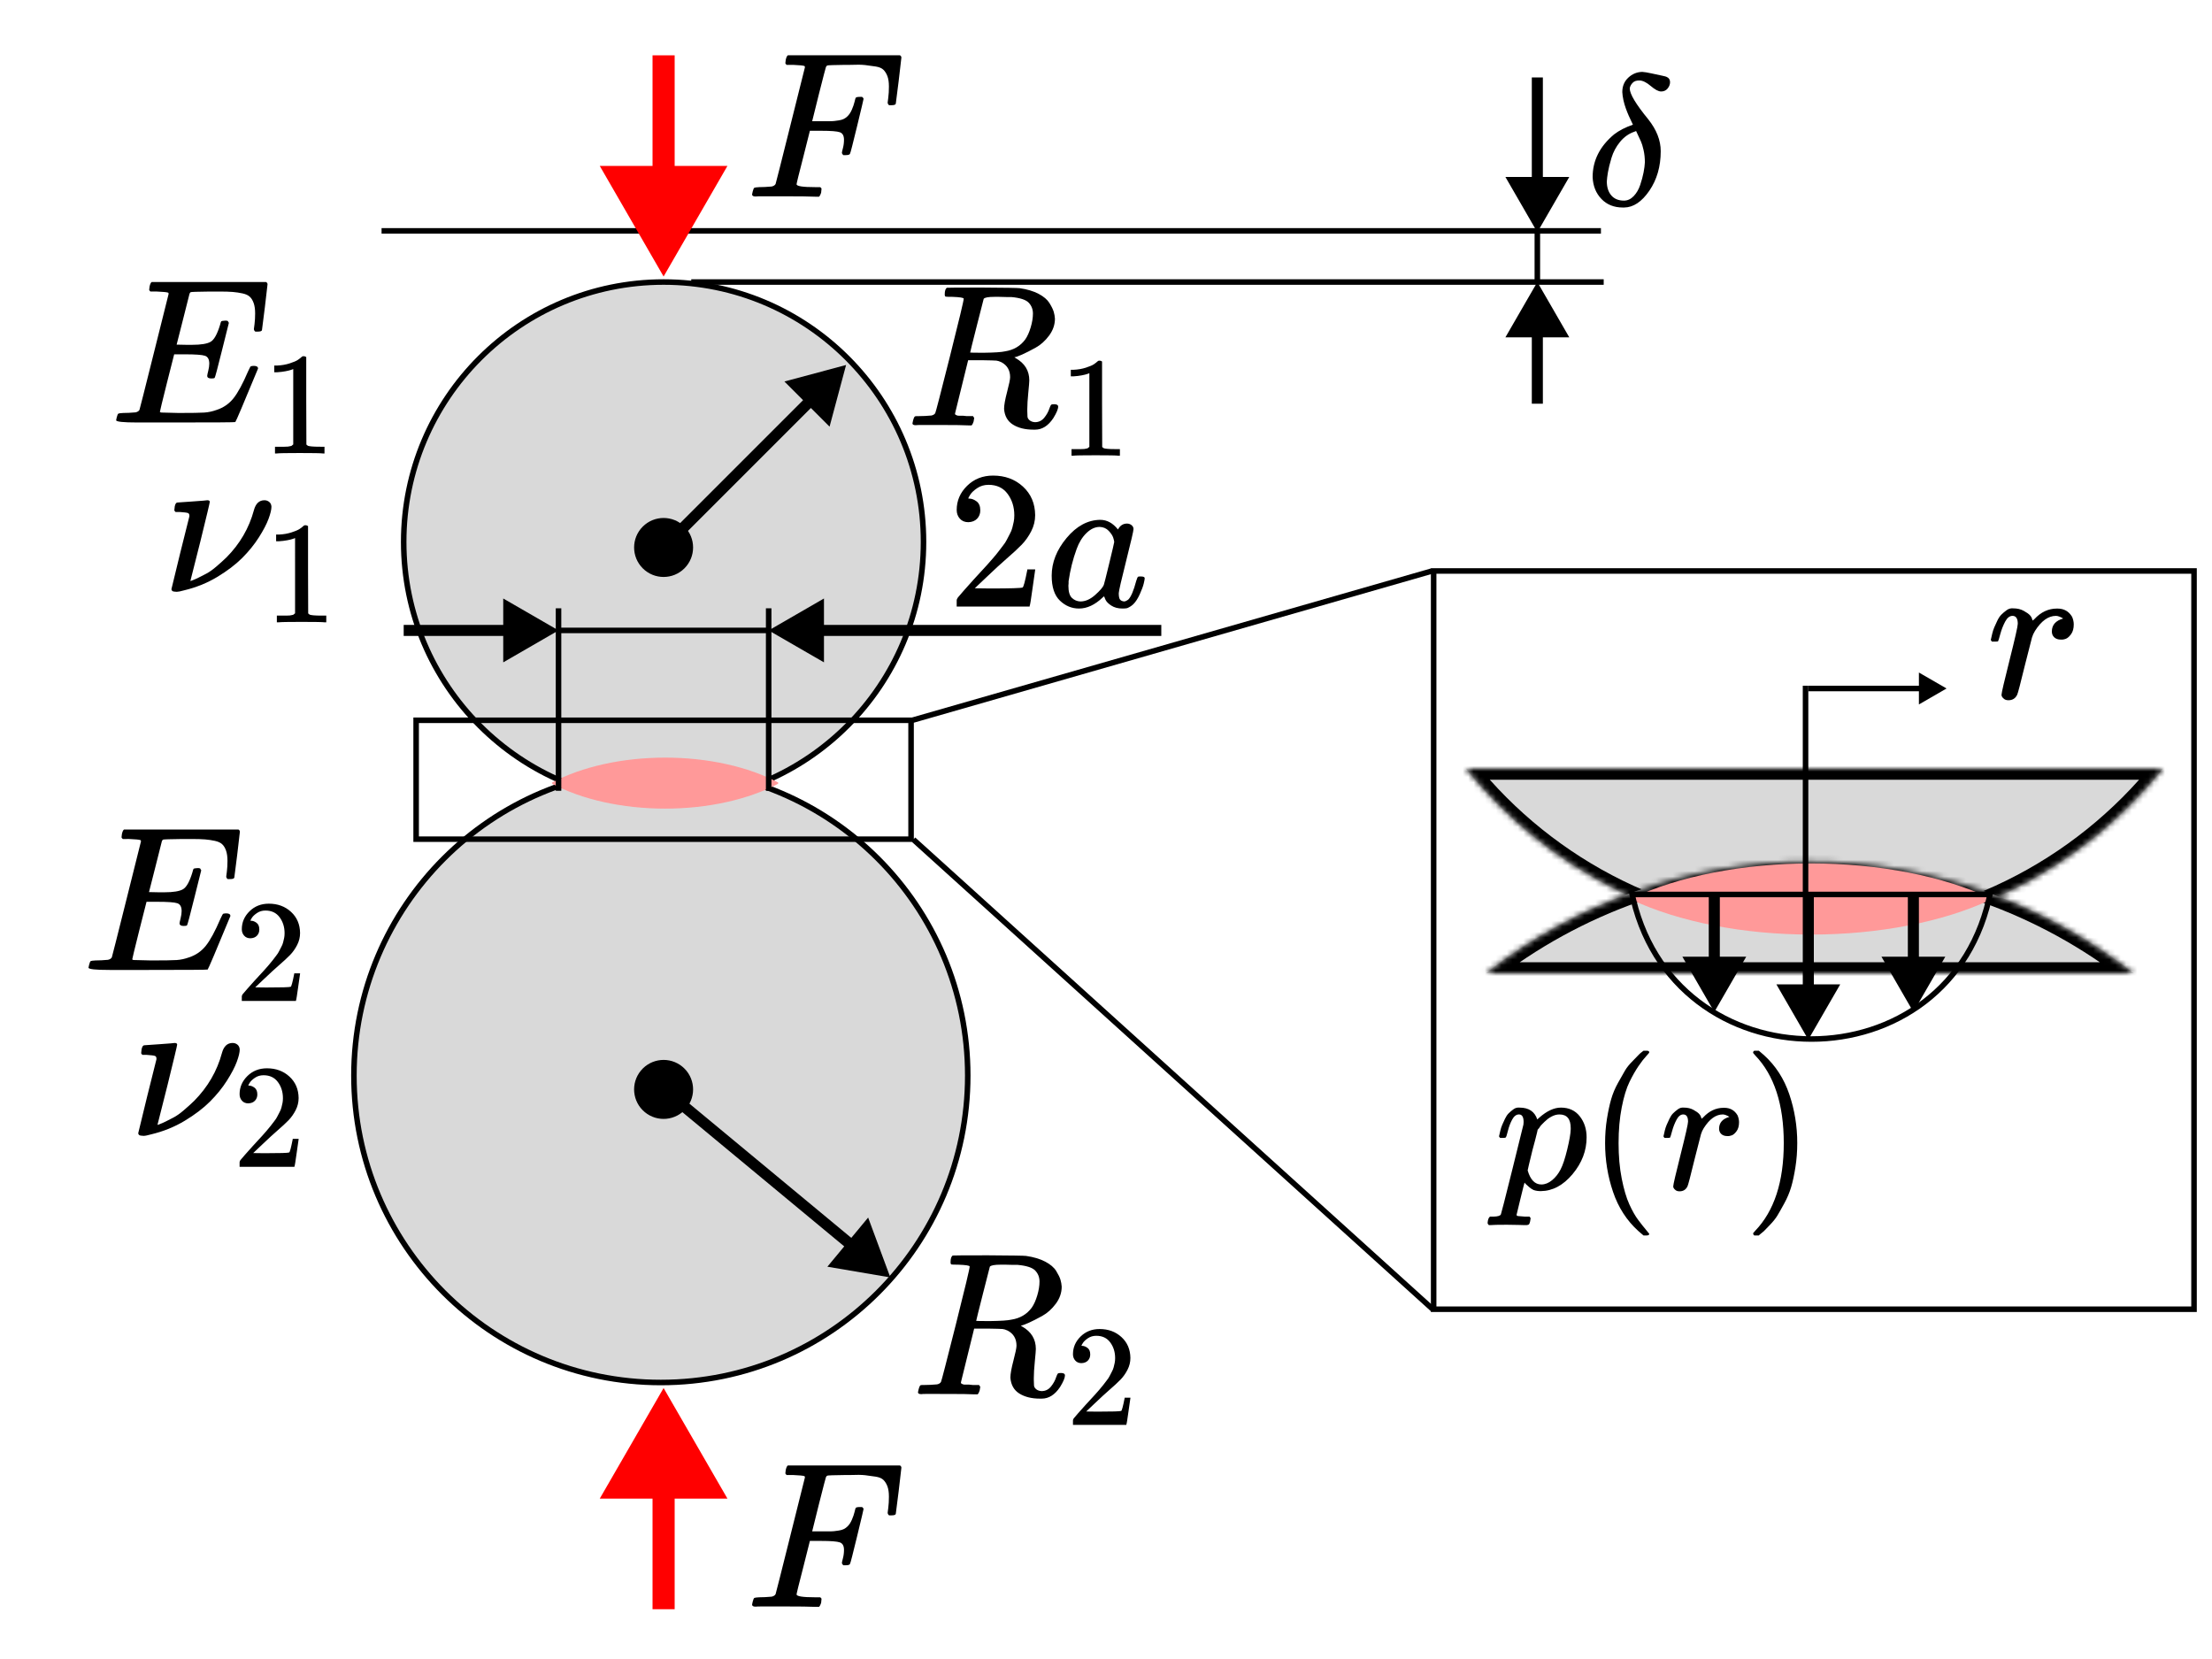
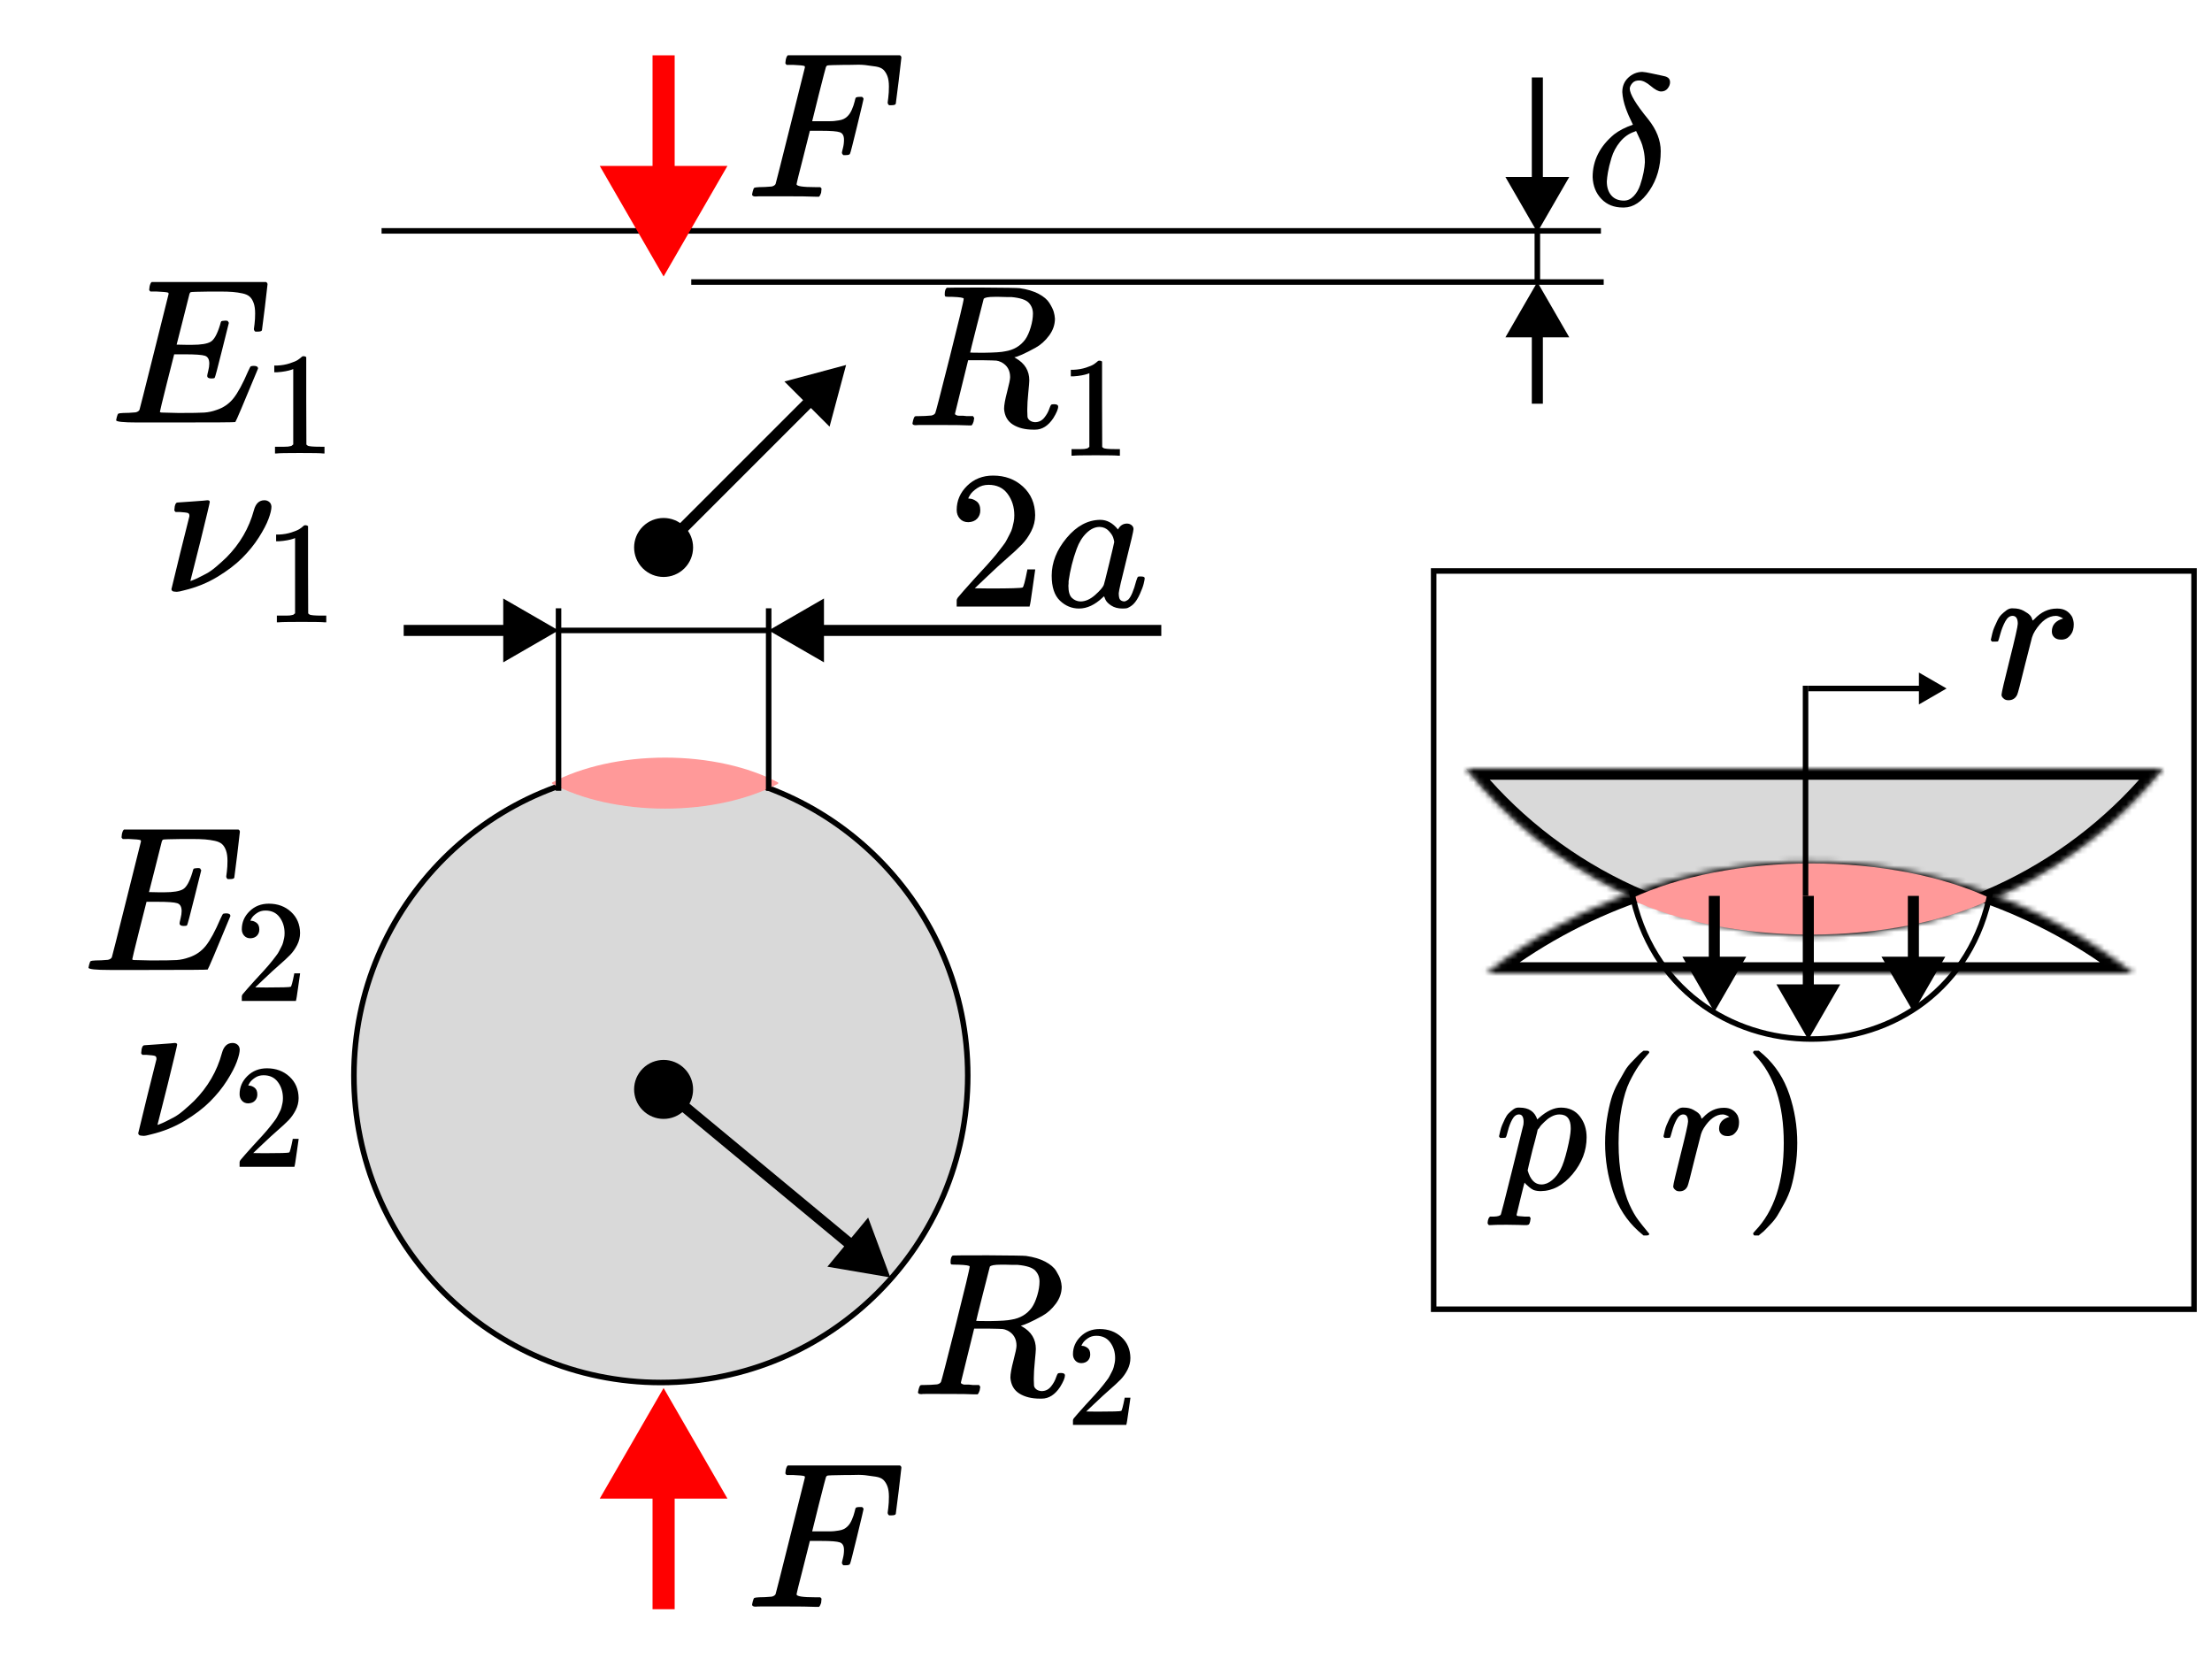
<svg xmlns="http://www.w3.org/2000/svg" width="400" height="300" fill="none" viewBox="0 0 400 300">
  <g clipPath="url(#a)">
    <path fill="#fff" d="M0 0h400v300H0z" />
    <path stroke="#000" strokeDasharray="2 4 6 8" d="M69 41.75h220.5M125 51h165" />
    <path stroke="#000" strokeWidth="0.5" d="M259.25 103.25h137.5v133.5h-137.5z" />
    <mask id="b" fill="#fff">
      <path d="M265.088 139c14.794 18.455 37.528 30.273 63.021 30.273 25.494 0 48.227-11.818 63.022-30.273H265.088Z" />
    </mask>
    <path fill="#D9D9D9" d="M265.088 139c14.794 18.455 37.528 30.273 63.021 30.273 25.494 0 48.227-11.818 63.022-30.273H265.088Z" />
    <path fill="#000" d="M265.088 139v-2h-4.167l2.606 3.251 1.561-1.251Zm126.043 0 1.56 1.251 2.606-3.251h-4.166v2Zm-63.022 28.273c-24.861 0-47.029-11.522-61.461-29.524l-3.121 2.502c15.158 18.909 38.456 31.022 64.582 31.022v-4Zm61.461-29.524c-14.431 18.002-36.6 29.524-61.461 29.524v4c26.126 0 49.424-12.113 64.582-31.022l-3.121-2.502Zm1.561-.749H265.088v4h126.043v-4Z" mask="url(#b)" />
    <mask id="c" fill="#fff">
      <path d="M268.711 176h117.114c-16.137-12.644-36.467-20.182-58.557-20.182-22.09 0-42.42 7.538-58.557 20.182Z" />
    </mask>
-     <path fill="#D9D9D9" d="M268.711 176h117.114c-16.137-12.644-36.467-20.182-58.557-20.182-22.09 0-42.42 7.538-58.557 20.182Z" />
    <path fill="#000" d="m268.711 176-1.234-1.574-4.561 3.574h5.795v-2Zm117.114 0v2h5.796l-4.562-3.574-1.234 1.574Zm-117.114 2h117.114v-4H268.711v4Zm58.557-20.182c21.628 0 41.526 7.378 57.324 19.756l2.467-3.148c-16.477-12.91-37.238-20.608-59.791-20.608v4Zm-57.324 19.756c15.798-12.378 35.697-19.756 57.324-19.756v-4c-22.553 0-43.314 7.698-59.791 20.608l2.467 3.148Z" mask="url(#c)" />
    <circle cx="119.5" cy="194.5" r="55.5" fill="#D9D9D9" stroke="#000" strokeWidth="2" />
-     <circle cx="120" cy="98" r="47" fill="#D9D9D9" stroke="#000" strokeWidth="2" />
    <path fill="#F99" d="M140.778 141.536c-2.692-1.438-5.888-2.579-9.406-3.357-3.518-.778-7.288-1.179-11.095-1.179-3.807 0-7.577.401-11.095 1.179-3.517.778-6.713 1.919-9.406 3.357l.144.077-.144.077c2.693 1.438 5.889 2.578 9.406 3.357 3.518.778 7.288 1.178 11.095 1.178 3.807 0 7.577-.4 11.095-1.178 3.518-.779 6.714-1.919 9.406-3.357l-.145-.077.145-.077ZM360 162.461c-4.268-2.005-9.335-3.596-14.911-4.681-5.576-1.085-11.553-1.644-17.589-1.644-6.036 0-12.013.559-17.589 1.644-5.576 1.085-10.643 2.676-14.911 4.681l.229.107-.229.108c4.268 2.005 9.335 3.595 14.911 4.68 5.576 1.085 11.553 1.644 17.589 1.644 6.036 0 12.013-.559 17.589-1.644 5.576-1.085 10.643-2.675 14.911-4.68l-.229-.108.229-.107Z" />
-     <path fill="red" d="m120 251-11.547 20h23.094L120 251Zm-2 18v22h4v-22h-4ZM120 50l11.547-20h-23.094L120 50Zm2-18V10h-4v22h4Z" />
+     <path fill="red" d="m120 251-11.547 20h23.094L120 251Zm-2 18v22h4v-22h-4ZM120 50l11.547-20h-23.094L120 50Zm2-18V10h-4v22Z" />
    <path fill="#000" d="m153 66-11.154 2.989 8.165 8.165L153 66Zm-29.229 29.229c-2.083-2.083-5.459-2.083-7.542 0s-2.083 5.459 0 7.542 5.459 2.083 7.542 0 2.083-5.459 0-7.542Zm22.158-23.572-26.636 26.636 1.414 1.414 26.636-26.636-1.414-1.414ZM278 51l-5.774 10h11.548L278 51Zm-1 9v13h2V60h-2Z" />
    <path stroke="#000" strokeWidth="2" d="M278 42v9" />
    <path fill="#000" d="m278 42 5.774-10h-11.548L278 42Zm1-9V14h-2v19h2ZM327 188l5.774-10h-11.548L327 188Zm1-9v-17h-2v17h2ZM310 183l5.774-10h-11.548L310 183Zm1-9v-12h-2v12h2ZM346 183l5.774-10h-11.548L346 183Zm1-9v-12h-2v12h2ZM161 231l-4.012-10.828-7.371 8.889L161 231Zm-36.895-30.596c1.881-2.267 1.567-5.629-.701-7.509-2.267-1.881-5.629-1.567-7.509.701-1.881 2.267-1.567 5.629.701 7.509 2.267 1.881 5.629 1.567 7.509-.701Zm30.606 24.081-34.073-28.255-1.276 1.54 34.072 28.255 1.277-1.54ZM101 114l-10-5.774v11.548L101 114Zm-9-1H73v2h19v-2ZM139 114l10 5.774v-11.548L139 114Zm9 1h62v-2h-62v2Z" />
    <path stroke="#000" strokeWidth="2" d="M139 143v-33" />
    <path fill="#000" d="M136.639 35.533c-.426 0-.639-.125-.639-.376 0-.05.038-.226.113-.526.1-.401.2-.627.301-.677.1-.05.388-.088.865-.113.676 0 1.429-.038 2.256-.113.351-.075.589-.226.714-.451.05-.125.94-3.648 2.67-10.567s2.607-10.429 2.633-10.529c0-.175-.051-.263-.151-.263-.2-.075-.865-.138-1.993-.188h-1.166c-.15-.15-.225-.251-.225-.301 0-.05.025-.263.075-.639.1-.426.226-.689.376-.79h20.269c.175.1.263.238.263.414 0 .125-.163 1.529-.489 4.212-.326 2.682-.501 4.061-.526 4.136-.05.175-.301.263-.752.263h-.452c-.175-.125-.263-.288-.263-.489 0-.025.038-.326.113-.902.075-.577.113-1.241.113-1.993 0-.752-.088-1.366-.263-1.843-.176-.476-.414-.865-.715-1.166-.301-.301-.765-.501-1.391-.602-.627-.1-1.266-.188-1.918-.263-.652-.075-1.554-.088-2.708-.038h-.865c-2.055.025-3.146.063-3.271.113-.126.05-.213.15-.263.301-.025.025-.452 1.667-1.279 4.926l-1.203 4.851h2.933c.501 0 .852-.013 1.053-.038.2-.025.476-.063.827-.113.351-.05.652-.138.903-.263.25-.125.463-.276.639-.451.326-.301.602-.715.827-1.241.226-.526.389-1.003.489-1.429.1-.426.163-.652.188-.677.075-.125.313-.188.715-.188h.451c.175.125.263.251.263.376 0 .075-.389 1.717-1.166 4.926-.777 3.209-1.203 4.864-1.278 4.964-.05.175-.301.263-.752.263h-.452c-.175-.15-.263-.301-.263-.451 0-.075.063-.351.188-.827.125-.476.188-.978.188-1.504 0-.727-.251-1.178-.752-1.354s-1.617-.263-3.347-.263h-2.068l-1.203 4.776c-.803 3.109-1.204 4.738-1.204 4.889 0 .351 1.116.526 3.347.526h.94c.151.15.226.238.226.263 0 .025-.025.276-.075.752-.101.326-.226.564-.376.714h-.64c-1.027-.05-2.92-.075-5.678-.075h-3.723c-.852 0-1.328.013-1.429.038ZM136.639 290.533c-.426 0-.639-.125-.639-.376 0-.05.038-.225.113-.526.1-.401.2-.627.301-.677.1-.05.388-.088.865-.113.676 0 1.429-.037 2.256-.113.351-.075.589-.225.714-.451.05-.125.94-3.647 2.67-10.567 1.73-6.919 2.607-10.429 2.633-10.529 0-.175-.051-.263-.151-.263-.2-.075-.865-.138-1.993-.188h-1.166c-.15-.151-.225-.251-.225-.301 0-.05.025-.263.075-.639.1-.426.226-.69.376-.79h20.269c.175.1.263.238.263.414 0 .125-.163 1.529-.489 4.211-.326 2.683-.501 4.062-.526 4.137-.05.175-.301.263-.752.263h-.452c-.175-.125-.263-.288-.263-.489 0-.025.038-.326.113-.902.075-.577.113-1.241.113-1.993s-.088-1.367-.263-1.843c-.176-.476-.414-.865-.715-1.166-.301-.301-.765-.501-1.391-.601-.627-.101-1.266-.188-1.918-.264-.652-.075-1.554-.087-2.708-.037h-.865c-2.055.025-3.146.062-3.271.113-.126.05-.213.15-.263.3-.025.026-.452 1.668-1.279 4.927l-1.203 4.851h2.933c.501 0 .852-.013 1.053-.038.2-.025.476-.063.827-.113s.652-.138.903-.263c.25-.125.463-.276.639-.451.326-.301.602-.715.827-1.241.226-.527.389-1.003.489-1.429.1-.426.163-.652.188-.677.075-.125.313-.188.715-.188h.451c.175.125.263.251.263.376 0 .075-.389 1.717-1.166 4.926-.777 3.209-1.203 4.864-1.278 4.964-.05.175-.301.263-.752.263h-.452c-.175-.15-.263-.301-.263-.451 0-.075.063-.351.188-.827.125-.477.188-.978.188-1.505 0-.727-.251-1.178-.752-1.353-.501-.176-1.617-.264-3.347-.264h-2.068l-1.203 4.776c-.803 3.109-1.204 4.738-1.204 4.889 0 .351 1.116.526 3.347.526h.94c.151.151.226.238.226.263 0 .026-.025.276-.075.753-.101.325-.226.564-.376.714h-.64c-1.027-.05-2.92-.075-5.678-.075h-3.723c-.852 0-1.328.012-1.429.037ZM38.218 68.442c-.498 0-.747-.162-.747-.486 0-.1.062-.398.187-.896s.187-.934.187-1.307c0-.772-.262-1.245-.784-1.419-.523-.174-1.731-.261-3.623-.261h-1.942c-.025.05-.461 1.768-1.307 5.154-.847 3.386-1.27 5.129-1.27 5.229 0 .1.137.149.411.149.274 0 1.27.025 2.988.075 2.341 0 3.884-.025 4.631-.075.747-.05 1.494-.212 2.241-.485 1.22-.398 2.228-1.096 3.025-2.092.797-.996 1.681-2.627 2.652-4.893.249-.548.411-.847.485-.896.174-.05.361-.075.56-.075.498 0 .747.162.747.486-2.615 6.324-3.984 9.549-4.109 9.674-.075.05-3.635.075-10.682.075h-7.059c-2.54 0-3.81-.137-3.81-.411 0-.05.037-.224.112-.523.1-.398.199-.622.299-.672.1-.05.386-.087.859-.112.672 0 1.419-.037 2.241-.112.349-.075.585-.224.71-.448.05-.124.934-3.623 2.652-10.495l2.615-10.458c0-.174-.05-.261-.149-.261-.199-.075-.859-.137-1.98-.187H27.2c-.149-.149-.224-.249-.224-.299 0-.05.025-.262.075-.635.1-.423.224-.685.373-.784h20.692c.174.1.261.236.261.411 0 .124-.162 1.519-.485 4.183-.324 2.664-.498 4.034-.523 4.108-.05.174-.299.261-.747.261h-.448c-.174-.124-.261-.286-.261-.485l.112-.859c.075-.598.112-1.245.112-1.942 0-.747-.087-1.369-.262-1.867s-.411-.884-.71-1.158c-.299-.274-.735-.473-1.307-.598-.573-.124-1.158-.212-1.756-.262-.598-.05-1.394-.075-2.39-.075h-1.756c-2.191.025-3.349.062-3.474.112-.1.05-.174.162-.224.336-.025.075-.411 1.606-1.158 4.594-.747 2.988-1.133 4.507-1.158 4.557.573.025 1.17.037 1.793.037h.971c1.643 0 2.776-.187 3.399-.56.623-.373 1.183-1.382 1.681-3.025.1-.398.174-.623.224-.672.05-.05.261-.087.635-.112h.299c.075 0 .137.013.187.037.05.025.075.037.075.037l.075.149c.05.1.087.149.112.149l-1.232 4.93c-.822 3.312-1.27 4.992-1.345 5.042-.075.075-.274.112-.598.112ZM53.03 66.737l-.343.132c-.246.088-.599.176-1.056.264s-.968.15-1.532.185h-.502v-1.215h.502c.827-.035 1.593-.167 2.297-.396.704-.229 1.197-.44 1.479-.634.282-.194.528-.387.739-.581.035-.053.141-.079.317-.079.158 0 .308.053.449.158v7.895l.026 7.922c.123.123.229.203.317.238.088.035.299.07.634.106.335.035.88.053 1.637.053h.686V82h-.29c-.37-.053-1.769-.079-4.199-.079-2.394 0-3.776.026-4.146.079h-.317v-1.215h1.69c.282 0 .502-.009.66-.026.159-.018.299-.044.422-.079.123-.035.194-.053.211-.053.018 0 .07-.044.158-.132.088-.088.141-.123.158-.106V66.737ZM33.218 167.442c-.498 0-.747-.162-.747-.485 0-.1.062-.399.187-.897s.187-.934.187-1.307c0-.772-.262-1.245-.784-1.419-.523-.175-1.73-.262-3.623-.262h-1.942c-.025.05-.461 1.768-1.307 5.154-.847 3.387-1.27 5.13-1.27 5.229 0 .1.137.15.411.15.274 0 1.27.025 2.988.074 2.341 0 3.884-.024 4.631-.074.747-.05 1.494-.212 2.241-.486 1.22-.398 2.228-1.095 3.025-2.091.797-.996 1.681-2.627 2.652-4.893.249-.548.411-.847.486-.897.174-.049.361-.074.56-.074.498 0 .747.162.747.485-2.614 6.325-3.984 9.549-4.108 9.674-.075.05-3.635.075-10.682.075h-7.059c-2.54 0-3.81-.137-3.81-.411 0-.05.037-.224.112-.523.1-.399.199-.623.299-.673.1-.049.386-.087.859-.112.672 0 1.419-.037 2.241-.112.349-.074.585-.224.71-.448.05-.124.934-3.623 2.652-10.495 1.718-6.872 2.59-10.358 2.614-10.458 0-.174-.05-.261-.149-.261-.199-.075-.859-.137-1.98-.187H22.2c-.149-.149-.224-.249-.224-.299 0-.05.025-.261.075-.635.1-.423.224-.684.373-.784h20.692c.174.1.262.237.262.411 0 .124-.162 1.519-.486 4.183-.324 2.664-.498 4.034-.523 4.108-.05.175-.299.262-.747.262h-.448c-.174-.125-.262-.287-.262-.486l.112-.859c.075-.597.112-1.245.112-1.942 0-.747-.087-1.369-.261-1.867s-.411-.884-.71-1.158c-.299-.274-.735-.473-1.307-.598-.573-.124-1.158-.211-1.755-.261-.598-.05-1.394-.075-2.39-.075h-1.755c-2.191.025-3.349.062-3.474.112-.1.05-.174.162-.224.336-.025.075-.411 1.606-1.158 4.594-.747 2.988-1.133 4.507-1.158 4.557.573.025 1.17.037 1.793.037h.971c1.643 0 2.776-.187 3.399-.56.623-.374 1.183-1.382 1.681-3.025.1-.399.174-.623.224-.673.05-.049.262-.087.635-.112h.299c.075 0 .137.013.187.038.05.025.075.037.075.037s.025.05.075.149c.05.1.087.15.112.15l-1.232 4.93c-.822 3.312-1.27 4.992-1.345 5.042-.075.075-.274.112-.598.112ZM45.283 169.672c-.475 0-.854-.159-1.135-.476-.282-.316-.422-.704-.422-1.161 0-1.25.467-2.333 1.399-3.248.933-.916 2.095-1.373 3.486-1.373 1.602 0 2.94.492 4.014 1.478 1.074.986 1.62 2.262 1.637 3.829 0 .757-.176 1.479-.528 2.165-.352.687-.775 1.286-1.268 1.796-.493.511-1.197 1.162-2.112 1.954-.634.546-1.514 1.356-2.641 2.429l-1.558 1.479 2.007.027c2.764 0 4.234-.044 4.41-.132.123-.036.335-.819.634-2.351v-.079h1.056v.079c-.018.053-.132.854-.343 2.403-.211 1.55-.343 2.359-.396 2.43V181h-9.797v-.819c0-.123.053-.255.158-.396.106-.141.37-.449.792-.924.51-.563.951-1.056 1.32-1.479.158-.176.458-.501.898-.977.44-.475.739-.801.898-.977.158-.176.414-.466.766-.871.352-.405.599-.704.739-.898.141-.194.343-.458.607-.792.264-.335.449-.616.554-.845.106-.229.238-.484.396-.766.158-.282.273-.563.343-.845.07-.282.132-.546.185-.792.053-.247.079-.537.079-.871 0-1.109-.299-2.069-.898-2.879-.599-.809-1.452-1.214-2.561-1.214-.581 0-1.091.149-1.532.449-.44.299-.748.589-.924.871-.176.282-.264.449-.264.502 0 .017.044.026.132.026.317 0 .642.123.977.37.335.246.502.651.502 1.214 0 .441-.141.81-.422 1.109-.282.3-.678.458-1.188.476ZM32.081 90.871c.025 0 .92-.062 2.685-.186 1.765-.124 2.672-.199 2.722-.224.298 0 .448.1.448.298 0 .149-.572 2.548-1.715 7.197l-1.79 7.085h.112l.373-.149c.274-.1.609-.249 1.007-.448.398-.199.858-.435 1.38-.708.522-.274 1.106-.684 1.753-1.231.646-.547 1.28-1.118 1.902-1.715 2.436-2.461 4.089-5.307 4.959-8.539.323-1.193.957-1.79 1.902-1.79.323 0 .609.1.858.298.249.199.385.485.41.858 0 .522-.174 1.255-.522 2.2-.348.945-.932 2.063-1.753 3.356-.82 1.293-1.827 2.536-3.02 3.729-1.193 1.193-2.697 2.337-4.512 3.43-1.815 1.094-3.816 1.902-6.003 2.424-.622.174-1.056.261-1.305.261-.124 0-.273-.012-.448-.037-.174-.025-.273-.05-.298-.075-.149-.099-.224-.223-.224-.373 0-.049.534-2.249 1.603-6.6l1.641-6.563c.025-.323-.062-.522-.261-.597-.199-.074-.684-.137-1.454-.186h-.783c-.149-.149-.224-.249-.224-.298 0-.05.025-.286.075-.709.1-.472.261-.709.485-.709ZM53.358 97.298l-.343.132c-.246.088-.598.176-1.054.264-.457.088-.967.149-1.529.185h-.501v-1.213h.501c.826-.035 1.591-.167 2.294-.396.703-.229 1.195-.439 1.476-.633.281-.193.527-.387.738-.58.035-.053.141-.079.316-.079.158 0 .308.053.448.158v7.883l.026 7.909c.123.123.229.202.316.237.088.035.299.07.633.106.334.035.879.052 1.635.052h.685v1.213h-.29c-.369-.053-1.766-.079-4.192-.079-2.39 0-3.77.026-4.139.079h-.316v-1.213h1.687c.281 0 .501-.009.659-.026.158-.018.299-.044.422-.079s.193-.053.211-.053c.018 0 .07-.044.158-.132.088-.088.141-.123.158-.105V97.298ZM26.097 189.017c.025 0 .933-.063 2.724-.189 1.791-.126 2.712-.202 2.762-.227.303 0 .454.101.454.302 0 .152-.58 2.586-1.74 7.303l-1.816 7.189h.114l.378-.151c.278-.101.618-.253 1.022-.455.404-.201.87-.441 1.4-.718.53-.278 1.123-.694 1.778-1.249.656-.555 1.299-1.135 1.93-1.741 2.472-2.497 4.149-5.385 5.032-8.664.328-1.211.971-1.816 1.93-1.816.328 0 .618.101.87.302.252.202.391.492.416.871 0 .529-.177 1.274-.53 2.232-.353.959-.946 2.094-1.778 3.405-.832 1.312-1.854 2.573-3.065 3.784-1.211 1.211-2.737 2.371-4.578 3.481-1.841 1.11-3.872 1.93-6.092 2.459-.631.177-1.072.265-1.324.265-.126 0-.278-.012-.454-.038-.177-.025-.278-.05-.303-.075-.151-.101-.227-.227-.227-.379 0-.05.542-2.282 1.627-6.697l1.665-6.659c.025-.328-.063-.53-.265-.605-.202-.076-.694-.139-1.476-.19h-.795c-.151-.151-.227-.252-.227-.302 0-.051.025-.29.076-.719.101-.479.265-.719.492-.719ZM44.904 199.524c-.482 0-.865-.16-1.15-.481-.285-.321-.428-.714-.428-1.177 0-1.267.473-2.363 1.418-3.291.945-.927 2.122-1.391 3.531-1.391 1.623 0 2.978.5 4.066 1.498 1.088.999 1.641 2.292 1.659 3.879 0 .767-.178 1.498-.535 2.194-.357.695-.785 1.301-1.284 1.819-.499.517-1.213 1.177-2.14 1.979-.642.553-1.534 1.373-2.675 2.461l-1.578 1.498 2.033.027c2.8 0 4.289-.045 4.467-.134.125-.035.339-.829.642-2.381v-.08h1.07v.08c-.018.054-.134.865-.348 2.435-.214 1.569-.348 2.389-.401 2.461v.08h-9.924v-.829c0-.125.053-.259.161-.402.107-.142.374-.454.802-.936.517-.57.963-1.07 1.337-1.498.161-.178.464-.508.909-.99.446-.481.749-.811.909-.989.161-.179.419-.473.776-.883.357-.41.606-.713.749-.91.143-.196.348-.463.615-.802.268-.339.455-.624.562-.856.107-.232.241-.491.401-.776.161-.285.276-.571.348-.856.071-.285.134-.553.187-.802.053-.25.08-.544.08-.883 0-1.124-.303-2.096-.91-2.916-.606-.82-1.471-1.231-2.595-1.231-.589 0-1.106.152-1.552.455-.446.303-.758.598-.936.883-.178.285-.268.455-.268.508 0 .018.044.027.134.027.321 0 .651.125.99.374.339.25.508.66.508 1.231 0 .446-.143.82-.428 1.124-.285.303-.687.463-1.204.481Z" />
    <path stroke="#000" strokeWidth="2" d="M101 143v-33M101 114h38" />
    <path fill="#000" d="M175.098 94.429c-.64 0-1.15-.213-1.529-.64-.379-.427-.569-.948-.569-1.565 0-1.683.628-3.142 1.885-4.375C176.142 86.617 177.706 86 179.579 86c2.158 0 3.96.664 5.406 1.992 1.447 1.328 2.182 3.047 2.205 5.157 0 1.02-.237 1.992-.711 2.916-.474.925-1.043 1.731-1.707 2.418-.664.688-1.612 1.565-2.845 2.632-.854.735-2.039 1.826-3.557 3.272l-2.098 1.992 2.703.035c3.722 0 5.702-.059 5.939-.178.166-.047.451-1.102.854-3.165v-.107h1.422v.107c-.023.071-.177 1.15-.462 3.237-.284 2.086-.462 3.177-.533 3.272v.106H173v-1.102c0-.166.071-.344.213-.534.143-.189.498-.604 1.067-1.245.688-.758 1.281-1.422 1.779-1.991.213-.237.616-.676 1.209-1.316.593-.64.996-1.079 1.209-1.316.213-.237.557-.628 1.031-1.174.475-.545.807-.948.996-1.209.19-.261.463-.617.818-1.067.356-.45.605-.83.747-1.138.142-.308.32-.652.534-1.031.213-.379.367-.759.462-1.138.095-.379.178-.735.249-1.067.071-.332.107-.723.107-1.174 0-1.494-.404-2.786-1.21-3.877-.806-1.091-1.956-1.636-3.449-1.636-.783 0-1.471.202-2.063.605-.593.403-1.008.794-1.245 1.174-.237.379-.356.605-.356.676 0 .024.06.036.178.036.427 0 .866.166 1.316.498.451.332.676.877.676 1.636 0 .593-.19 1.091-.569 1.494-.38.403-.913.617-1.601.64ZM190.178 104.103c0-2.395.901-4.671 2.703-6.829 1.802-2.158 3.829-3.248 6.081-3.272 1.209 0 2.276.581 3.201 1.743.379-.711.925-1.067 1.636-1.067.308 0 .581.095.818.284.237.19.356.427.356.711 0 .308-.439 2.205-1.316 5.69-.877 3.485-1.328 5.453-1.352 5.904 0 .593.083.984.249 1.173.166.19.415.297.747.321.214-.024.451-.131.711-.321.498-.474.984-1.612 1.459-3.414.142-.474.26-.723.355-.747.048-.023.166-.035.356-.035h.142c.451 0 .676.106.676.32 0 .142-.059.462-.178.96-.118.498-.356 1.138-.711 1.921-.356.782-.735 1.375-1.138 1.778-.309.308-.688.557-1.138.747-.19.047-.475.071-.854.071-.806 0-1.482-.178-2.027-.534-.545-.355-.901-.723-1.067-1.102l-.213-.534c-.024-.023-.072-.011-.143.036l-.142.142c-1.399 1.328-2.821 1.992-4.268 1.992-1.304 0-2.454-.474-3.45-1.423-.995-.948-1.493-2.454-1.493-4.516Zm11.309-6.082c0-.142-.059-.403-.177-.782-.119-.379-.392-.794-.818-1.245-.427-.451-.973-.688-1.636-.711-.83 0-1.625.367-2.383 1.103-.759.735-1.352 1.695-1.779 2.881-.687 1.873-1.173 3.817-1.458 5.832v.392c0 .189-.012.332-.035.426 0 1.067.213 1.802.64 2.205.427.403.936.617 1.529.641.901 0 1.79-.392 2.668-1.174.877-.783 1.398-1.387 1.564-1.814.048-.095.368-1.363.961-3.805.592-2.442.901-3.758.924-3.948ZM172.19 53.679c-.657 0-1.047-.012-1.168-.036-.122-.024-.183-.158-.183-.401 0-.657.134-1.058.402-1.204.048-.024 2.165-.036 6.35-.036 4.185.024 6.447.061 6.788.11 1.363.195 2.506.535 3.431 1.022.924.487 1.581 1.046 1.97 1.679.39.633.645 1.156.767 1.569.121.414.194.827.219 1.241 0 1.095-.353 2.117-1.059 3.066-.705.949-1.52 1.679-2.445 2.19-.924.511-1.739.924-2.445 1.241-.706.316-1.168.474-1.387.474l.256.182c1.63.925 2.445 2.263 2.445 4.014 0 .268-.061 1.01-.183 2.226-.121 1.217-.182 2.214-.182 2.993v.328c0 .438.012.779.036 1.022.025.243.159.462.402.657.243.195.559.304.949.329.681 0 1.241-.268 1.679-.803.437-.535.754-1.107.948-1.715.122-.341.219-.547.292-.62.073-.073.256-.11.548-.11.486 0 .73.146.73.438 0 .438-.292 1.131-.876 2.08-.925 1.387-2.02 2.08-3.285 2.08h-.328c-1.484 0-2.713-.304-3.686-.912-.973-.608-1.509-1.557-1.606-2.847 0-.657.182-1.679.547-3.066.365-1.387.548-2.275.548-2.664 0-1.241-.523-2.141-1.57-2.701-.364-.17-.669-.268-.912-.292-.243-.024-1.107-.049-2.591-.073h-2.518l-1.168 4.744c-.803 3.212-1.204 4.842-1.204 4.89 0 .097.012.158.036.182.024.024.11.073.256.146.145.073.352.097.62.073.268-.024.669 0 1.204.073h1.132c.146.195.219.304.219.329 0 .024-.037.243-.11.657-.097.316-.219.547-.365.693h-.547c-.876-.049-2.47-.073-4.781-.073H166.387c-.414 0-.669.012-.767.036-.413 0-.62-.11-.62-.328 0-.049.036-.219.109-.511.122-.462.244-.718.365-.766.098-.024.28-.036.548-.036h.219c.657 0 1.387-.036 2.19-.11.34-.073.571-.219.693-.438.073-.097.949-3.479 2.628-10.146 1.678-6.667 2.518-10.182 2.518-10.547 0-.17-.694-.28-2.08-.329Zm14.598 3.029c0-.778-.256-1.435-.767-1.971-.511-.535-1.557-.876-3.138-1.022h-.84c-.511 0-.973-.012-1.386-.036h-.803c-1.144 0-1.801.122-1.971.365-.024.073-.438 1.691-1.241 4.854-.803 3.163-1.204 4.781-1.204 4.854 0 .024.839.036 2.518.036 1.898-.024 3.163-.109 3.795-.255 1.558-.243 2.774-.961 3.65-2.153.389-.56.718-1.29.985-2.19.268-.9.402-1.727.402-2.482ZM196.991 67.487l-.335.129c-.241.086-.585.172-1.033.258-.447.086-.946.146-1.496.181h-.49v-1.187h.49c.808-.034 1.557-.163 2.245-.387.688-.224 1.169-.43 1.445-.619.275-.189.516-.378.722-.568.035-.052.138-.077.31-.077.155 0 .301.052.438.155v7.715l.026 7.741c.121.12.224.198.31.232.086.034.292.069.619.103s.86.052 1.6.052h.671v1.187h-.284c-.361-.052-1.729-.077-4.103-.077-2.339 0-3.689.026-4.051.077h-.309v-1.187h1.651c.275 0 .49-.009.645-.026.155-.017.293-.043.413-.077s.189-.052.206-.052c.018 0 .069-.043.155-.129.086-.086.138-.12.155-.103V67.487ZM173.252 228.693c-.663 0-1.055-.012-1.178-.037-.123-.024-.184-.159-.184-.404 0-.663.135-1.068.405-1.215.049-.025 2.184-.037 6.405-.037 4.221.025 6.503.061 6.847.11 1.374.197 2.527.54 3.46 1.031.933.491 1.595 1.055 1.988 1.693.392.639.65 1.166.773 1.583.123.418.196.835.221 1.252 0 1.104-.356 2.135-1.068 3.092-.711.957-1.534 1.693-2.466 2.209-.933.515-1.755.932-2.467 1.251-.711.319-1.177.479-1.398.479l.257.184c1.645.932 2.467 2.282 2.467 4.049 0 .27-.062 1.019-.184 2.246-.123 1.227-.184 2.233-.184 3.018v.331c0 .442.012.786.036 1.031.025.246.16.466.405.663.246.196.565.307.957.331.688 0 1.252-.27 1.694-.81.441-.54.761-1.116.957-1.73.123-.343.221-.552.294-.626.074-.073.258-.11.552-.11.491 0 .737.147.737.442 0 .441-.295 1.141-.884 2.098-.932 1.399-2.037 2.098-3.313 2.098h-.331c-1.497 0-2.736-.307-3.718-.92-.982-.614-1.522-1.571-1.62-2.871 0-.663.184-1.694.552-3.093.369-1.398.553-2.294.553-2.687 0-1.251-.528-2.159-1.583-2.724-.368-.172-.675-.27-.921-.294-.245-.025-1.116-.049-2.613-.074h-2.54l-1.178 4.785c-.81 3.24-1.215 4.884-1.215 4.933 0 .098.012.16.037.184.025.025.11.074.258.148.147.073.356.098.625.073.27-.024.675 0 1.215.074h1.141c.148.196.221.307.221.331 0 .025-.037.245-.11.663-.098.319-.221.552-.368.699h-.552c-.884-.049-2.491-.074-4.823-.074H167.399c-.417 0-.675.013-.773.037-.417 0-.626-.11-.626-.331 0-.049.037-.221.11-.515.123-.467.246-.724.369-.773.098-.025.282-.037.552-.037h.221c.662 0 1.398-.037 2.208-.111.344-.073.577-.221.7-.441.073-.099.957-3.51 2.65-10.234s2.54-10.27 2.54-10.638c0-.172-.699-.283-2.098-.332Zm14.724 3.056c0-.786-.257-1.448-.773-1.988-.515-.54-1.57-.884-3.165-1.031h-.847c-.516 0-.982-.012-1.399-.037h-.81c-1.153 0-1.816.123-1.988.368-.024.074-.441 1.706-1.251 4.896-.81 3.191-1.215 4.823-1.215 4.896 0 .025.847.037 2.54.037 1.914-.025 3.19-.11 3.828-.258 1.571-.245 2.798-.969 3.681-2.172.393-.564.724-1.3.994-2.208.27-.908.405-1.743.405-2.503ZM195.562 246.499c-.469 0-.842-.156-1.119-.469-.278-.312-.417-.694-.417-1.145 0-1.232.46-2.299 1.38-3.201.919-.902 2.064-1.353 3.435-1.353 1.579 0 2.898.486 3.956 1.457 1.058.972 1.596 2.23 1.614 3.774 0 .746-.174 1.457-.521 2.134-.347.677-.763 1.267-1.249 1.77-.486.503-1.18 1.145-2.082 1.926-.625.537-1.492 1.336-2.603 2.394l-1.535 1.457 1.978.026c2.724 0 4.172-.043 4.346-.13.121-.034.33-.807.625-2.316v-.078h1.041v.078c-.018.052-.131.841-.339 2.368-.208 1.527-.338 2.325-.39 2.395v.078h-9.656V256.857c0-.121.052-.252.157-.39.104-.139.364-.443.78-.911.503-.556.937-1.041 1.302-1.458.156-.173.451-.494.884-.963.434-.468.729-.789.885-.963.156-.173.408-.459.755-.858.347-.4.59-.694.729-.885.139-.191.338-.451.598-.781.261-.33.443-.607.547-.833.104-.225.234-.477.39-.755.156-.277.269-.555.339-.832.069-.278.13-.538.182-.781.052-.243.078-.529.078-.859 0-1.093-.295-2.039-.885-2.837-.59-.798-1.431-1.197-2.524-1.197-.573 0-1.076.147-1.51.442-.434.295-.737.582-.911.859-.173.278-.26.443-.26.495 0 .017.043.026.13.026.312 0 .633.121.963.364.33.243.494.642.494 1.197 0 .434-.138.798-.416 1.093-.278.295-.668.451-1.171.469Z" />
-     <path stroke="#000" strokeWidth="0.5" d="M75.25 130.25h89.5v21.5h-89.5zM164.931 130.26l94-27M165.168 151.815l94 85M295 161.75h65" />
    <path stroke="#000" d="M326.5 162v-38" />
    <path fill="#000" d="m352 124.5-5-2.887v5.774l5-2.887Zm-4.5-.5H327v1h20.5v-1Z" />
    <path stroke="#000" strokeWidth="0.5" d="M295 161c6.915 35.834 58.287 35.873 65 0" />
    <path fill="#000" d="M360 115.696c.024-.073.049-.171.073-.293.025-.123.086-.392.184-.807.098-.416.22-.795.366-1.137.147-.343.331-.746.551-1.211.22-.464.464-.831.733-1.1.269-.269.587-.538.954-.807.366-.269.77-.379 1.21-.33.709 0 1.332.147 1.87.44.538.294.917.563 1.137.807.22.245.355.489.404.734.049.146.085.22.11.22.024 0 .122-.086.293-.257 1.174-1.271 2.531-1.907 4.071-1.907h.11c1.174 0 2.054.501 2.641 1.504.195.464.293.917.293 1.357 0 .733-.159 1.32-.477 1.76-.318.44-.635.721-.953.844-.318.122-.624.171-.917.146-.489 0-.88-.134-1.174-.403-.293-.269-.44-.624-.44-1.064 0-1.173.685-1.956 2.054-2.347-.538-.318-.978-.477-1.32-.477-1.37 0-2.629.905-3.778 2.714-.244.391-.428.795-.55 1.21-.122.416-.538 2.042-1.247 4.878-.831 3.423-1.308 5.245-1.43 5.465-.318.66-.844.99-1.577.99-.318 0-.575-.073-.77-.22-.196-.147-.331-.293-.404-.44-.073-.147-.098-.269-.073-.367 0-.318.489-2.42 1.467-6.308.978-3.887 1.467-6.051 1.467-6.491 0-.954-.318-1.431-.954-1.431-.513 0-.953.343-1.32 1.027-.367.685-.66 1.43-.88 2.237-.22.807-.355 1.247-.404 1.321-.049.049-.244.073-.587.073h-.513c-.147-.147-.22-.257-.22-.33ZM271.072 205.47c.022-.067.044-.156.066-.267.023-.111.078-.356.167-.735.09-.379.201-.724.335-1.036.133-.312.3-.679.501-1.103.2-.423.423-.757.668-1.002.245-.245.535-.49.869-.735.334-.245.701-.345 1.102-.301 1.671 0 2.74.713 3.208 2.139l.334-.301c1.381-1.225 2.696-1.838 3.943-1.838 1.448 0 2.584.524 3.408 1.571.824 1.047 1.236 2.316 1.236 3.809 0 2.405-.846 4.622-2.539 6.649s-3.609 3.052-5.747 3.074c-.49 0-.925-.067-1.303-.201-.245-.111-.501-.278-.769-.501-.267-.223-.479-.412-.635-.568l-.233-.267c-.023.022-.268.991-.736 2.907-.467 1.915-.701 2.884-.701 2.907 0 .133.089.211.267.234.178.022.59.055 1.236.1h.836c.133.156.2.256.2.301 0 .044-.033.245-.1.601-.067.267-.134.434-.201.501-.066.067-.211.112-.434.134h-.367c-.201 0-.58-.011-1.136-.034-.557-.022-1.248-.033-2.072-.033-1.559 0-2.551.022-2.974.067h-.267c-.156-.156-.234-.279-.234-.368.045-.601.189-.991.434-1.169h.669c.757-.022 1.191-.156 1.303-.401.067-.134.746-2.796 2.038-7.986 1.292-5.19 1.971-7.941 2.038-8.253.022-.111.034-.267.034-.468 0-.913-.279-1.369-.836-1.369-.49 0-.902.311-1.236.935-.334.624-.59 1.303-.769 2.038-.178.735-.311 1.136-.401 1.203-.044.045-.222.067-.534.067h-.468c-.134-.134-.2-.234-.2-.301Zm5.179 6.182c.49 1.693 1.314 2.539 2.472 2.539.668 0 1.314-.256 1.938-.768.624-.513 1.136-1.159 1.537-1.938.401-.758.802-1.961 1.203-3.609s.613-2.874.635-3.675V204c0-1.648-.68-2.472-2.038-2.472-.245 0-.49.033-.735.1s-.491.167-.736.301c-.245.133-.467.278-.668.434-.2.156-.39.323-.568.501l-.501.501c-.156.156-.278.312-.368.468-.089.156-.178.267-.267.334l-.1.134c0 .022-.034.178-.1.468-.067.289-.19.779-.368 1.47-.178.69-.334 1.269-.468 1.737-.579 2.361-.868 3.587-.868 3.676ZM290.252 206.707c0-1.537.111-2.997.334-4.378.223-1.381.479-2.572.769-3.575.289-1.002.701-1.982 1.236-2.94.534-.958.958-1.704 1.27-2.239.311-.534.779-1.114 1.403-1.737.624-.624.991-1.003 1.103-1.136.111-.134.389-.368.835-.702H297.77c.312 0 .468.1.468.301 0 .067-.19.301-.568.701-.379.401-.836.992-1.37 1.771-.535.78-1.081 1.738-1.638 2.874-.556 1.136-1.024 2.673-1.403 4.611-.379 1.938-.568 4.087-.568 6.449 0 2.361.189 4.499.568 6.415.379 1.915.835 3.464 1.37 4.644.535 1.181 1.08 2.139 1.637 2.874.557.735 1.025 1.325 1.404 1.771.378.445.568.679.568.701 0 .201-.167.301-.502.301h-.534l-.936-.802c-2.094-1.893-3.619-4.255-4.577-7.083-.958-2.829-1.437-5.77-1.437-8.821ZM300.809 205.47c.022-.067.044-.156.066-.267.023-.111.078-.357.167-.735.09-.379.201-.724.335-1.036.133-.312.3-.679.501-1.103.2-.423.423-.757.668-1.002.245-.245.535-.49.869-.735.334-.245.701-.345 1.102-.301.646 0 1.214.134 1.704.401.491.267.836.512 1.036.735.201.223.323.446.368.669.044.133.078.2.1.2.022 0 .111-.078.267-.234 1.07-1.158 2.306-1.737 3.709-1.737h.1c1.07 0 1.872.456 2.406 1.37.178.423.267.835.267 1.236 0 .668-.144 1.203-.434 1.604-.289.401-.579.657-.869.768-.289.112-.568.156-.835.134-.445 0-.802-.123-1.069-.368-.267-.245-.401-.568-.401-.969 0-1.069.624-1.782 1.871-2.138-.49-.29-.891-.435-1.203-.435-1.247 0-2.394.825-3.441 2.473-.223.356-.39.724-.502 1.103-.111.378-.49 1.86-1.136 4.444-.757 3.118-1.191 4.778-1.303 4.978-.289.602-.768.902-1.436.902-.29 0-.524-.067-.702-.2-.178-.134-.301-.268-.368-.401-.067-.134-.089-.245-.067-.334 0-.29.446-2.206 1.337-5.747.891-3.542 1.337-5.513 1.337-5.914 0-.869-.29-1.304-.869-1.304-.468 0-.869.312-1.203.936-.334.624-.602 1.303-.802 2.038-.2.735-.323 1.136-.368 1.203-.044.045-.222.067-.534.067h-.468c-.134-.134-.2-.234-.2-.301ZM317.182 190.033l.133-.033H318.05l.936.802c2.094 1.893 3.62 4.255 4.578 7.084.957 2.828 1.436 5.769 1.436 8.821 0 1.514-.111 2.973-.334 4.377-.223 1.403-.479 2.595-.768 3.575-.29.98-.702 1.96-1.237 2.94-.534.98-.957 1.726-1.269 2.239-.312.512-.769 1.08-1.37 1.704-.602.624-.958.991-1.069 1.102-.112.112-.368.323-.769.635-.067.067-.111.112-.134.134h-.768c-.067 0-.123-.033-.167-.1-.045-.067-.078-.167-.1-.301.022-.022.144-.167.367-.434 3.453-3.587 5.179-8.877 5.179-15.871 0-6.995-1.726-12.285-5.179-15.872-.223-.267-.345-.412-.367-.434 0-.178.055-.301.167-.368ZM293.364 16.643c0-1.057.36-1.923 1.079-2.598.72-.675 1.563-1.023 2.53-1.046.383.022.934.112 1.654.27.719.157 1.349.292 1.889.405.539.112.832.191.877.236.405.18.607.495.607.945 0 .405-.146.787-.439 1.147-.292.36-.685.54-1.18.54-.473 0-1.091-.326-1.856-.978-.764-.652-1.439-.99-2.024-1.012-.585-.022-1.023.135-1.315.472-.293.337-.45.663-.473.978 0 .99 1.114 2.845 3.34 5.566 1.507 1.889 2.26 3.812 2.26 5.769 0 2.766-.686 5.15-2.058 7.152-1.371 2.002-2.89 3.014-4.554 3.036h-.236c-1.597 0-2.89-.517-3.879-1.552-.99-1.034-1.519-2.35-1.586-3.947 0-2.991 1.293-5.566 3.88-7.725.899-.697 2.035-1.282 3.407-1.754 0-.022-.079-.191-.236-.506-.158-.315-.327-.675-.506-1.08-.18-.405-.36-.855-.54-1.349-.18-.495-.326-1.001-.439-1.518-.112-.517-.18-1.001-.202-1.451Zm-2.8 16.159c0 1.057.27 1.9.809 2.53.54.63 1.305.945 2.294.945.653 0 1.237-.27 1.755-.81.517-.54.911-1.214 1.18-2.024.27-.81.473-1.563.608-2.26s.213-1.304.236-1.822c0-.787-.079-1.529-.236-2.227-.158-.697-.315-1.214-.473-1.552-.157-.337-.449-.967-.877-1.889l-.337.135c-.99.337-1.844.945-2.564 1.822-.72.877-1.237 1.844-1.552 2.901-.315 1.057-.528 1.923-.641 2.598-.112.675-.18 1.226-.202 1.653Z" />
  </g>
  <defs>
    <clipPath id="a">
      <path fill="#fff" d="M0 0h400v300H0z" />
    </clipPath>
  </defs>
</svg>